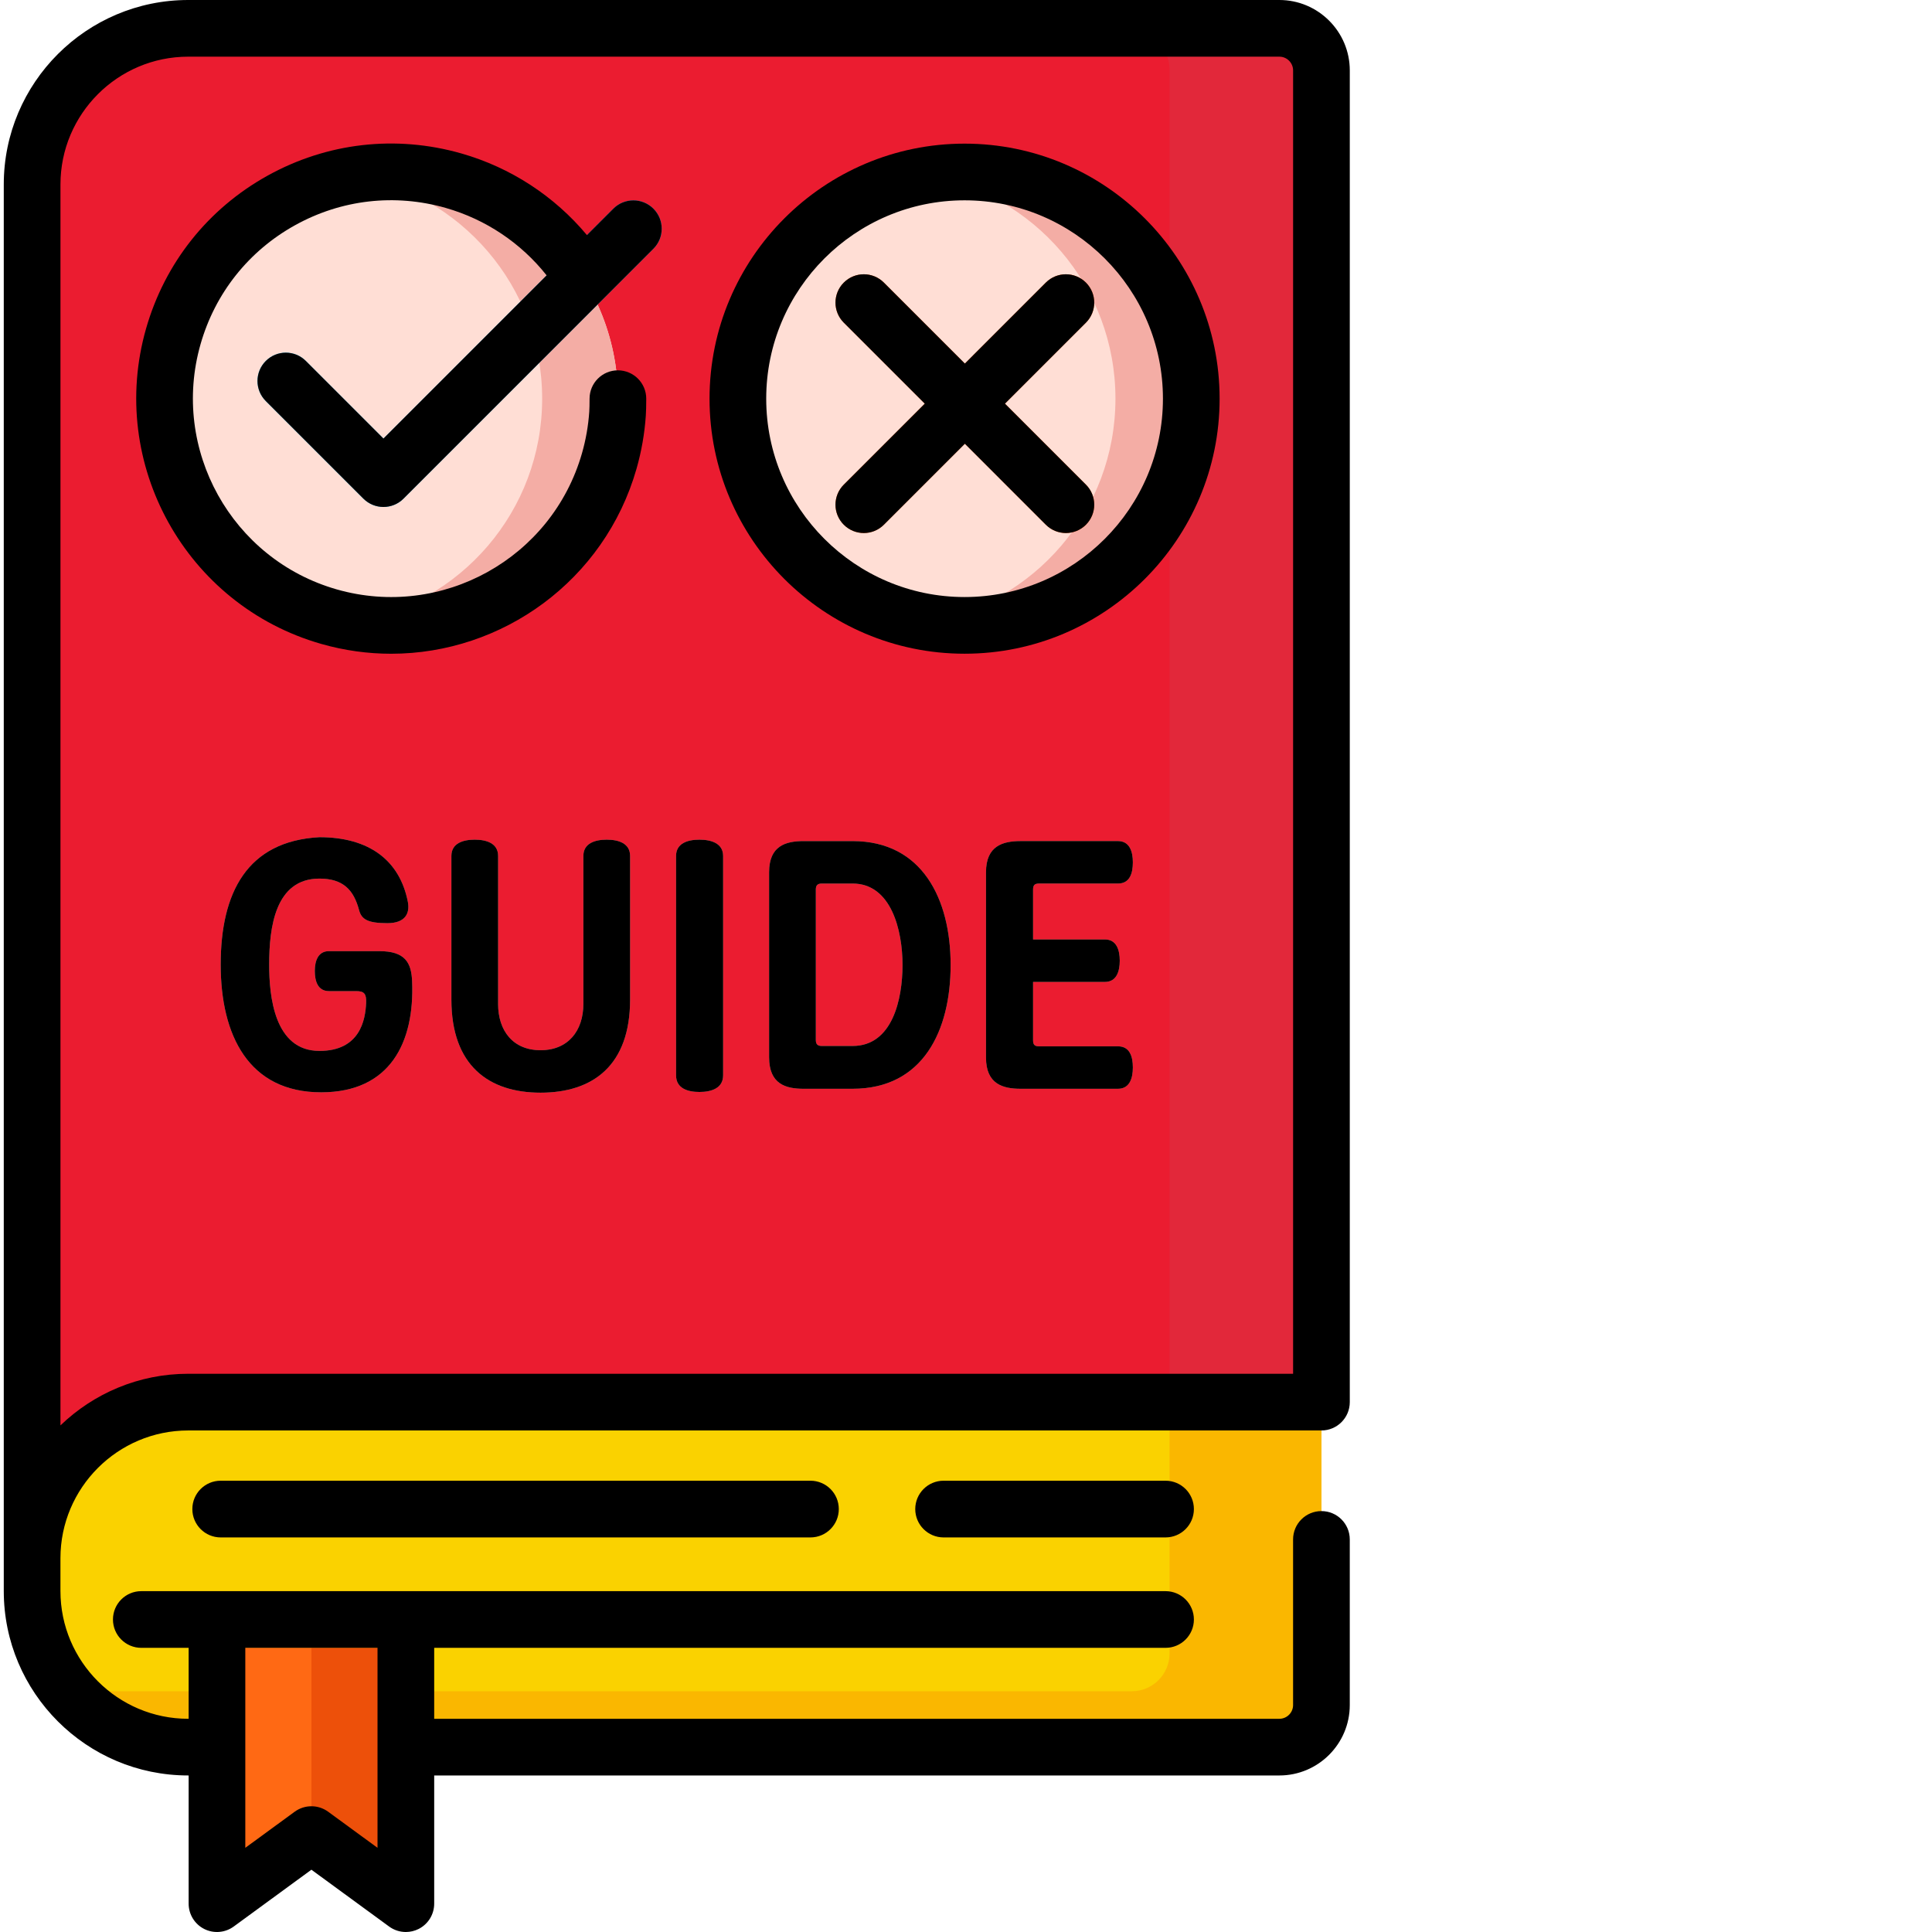
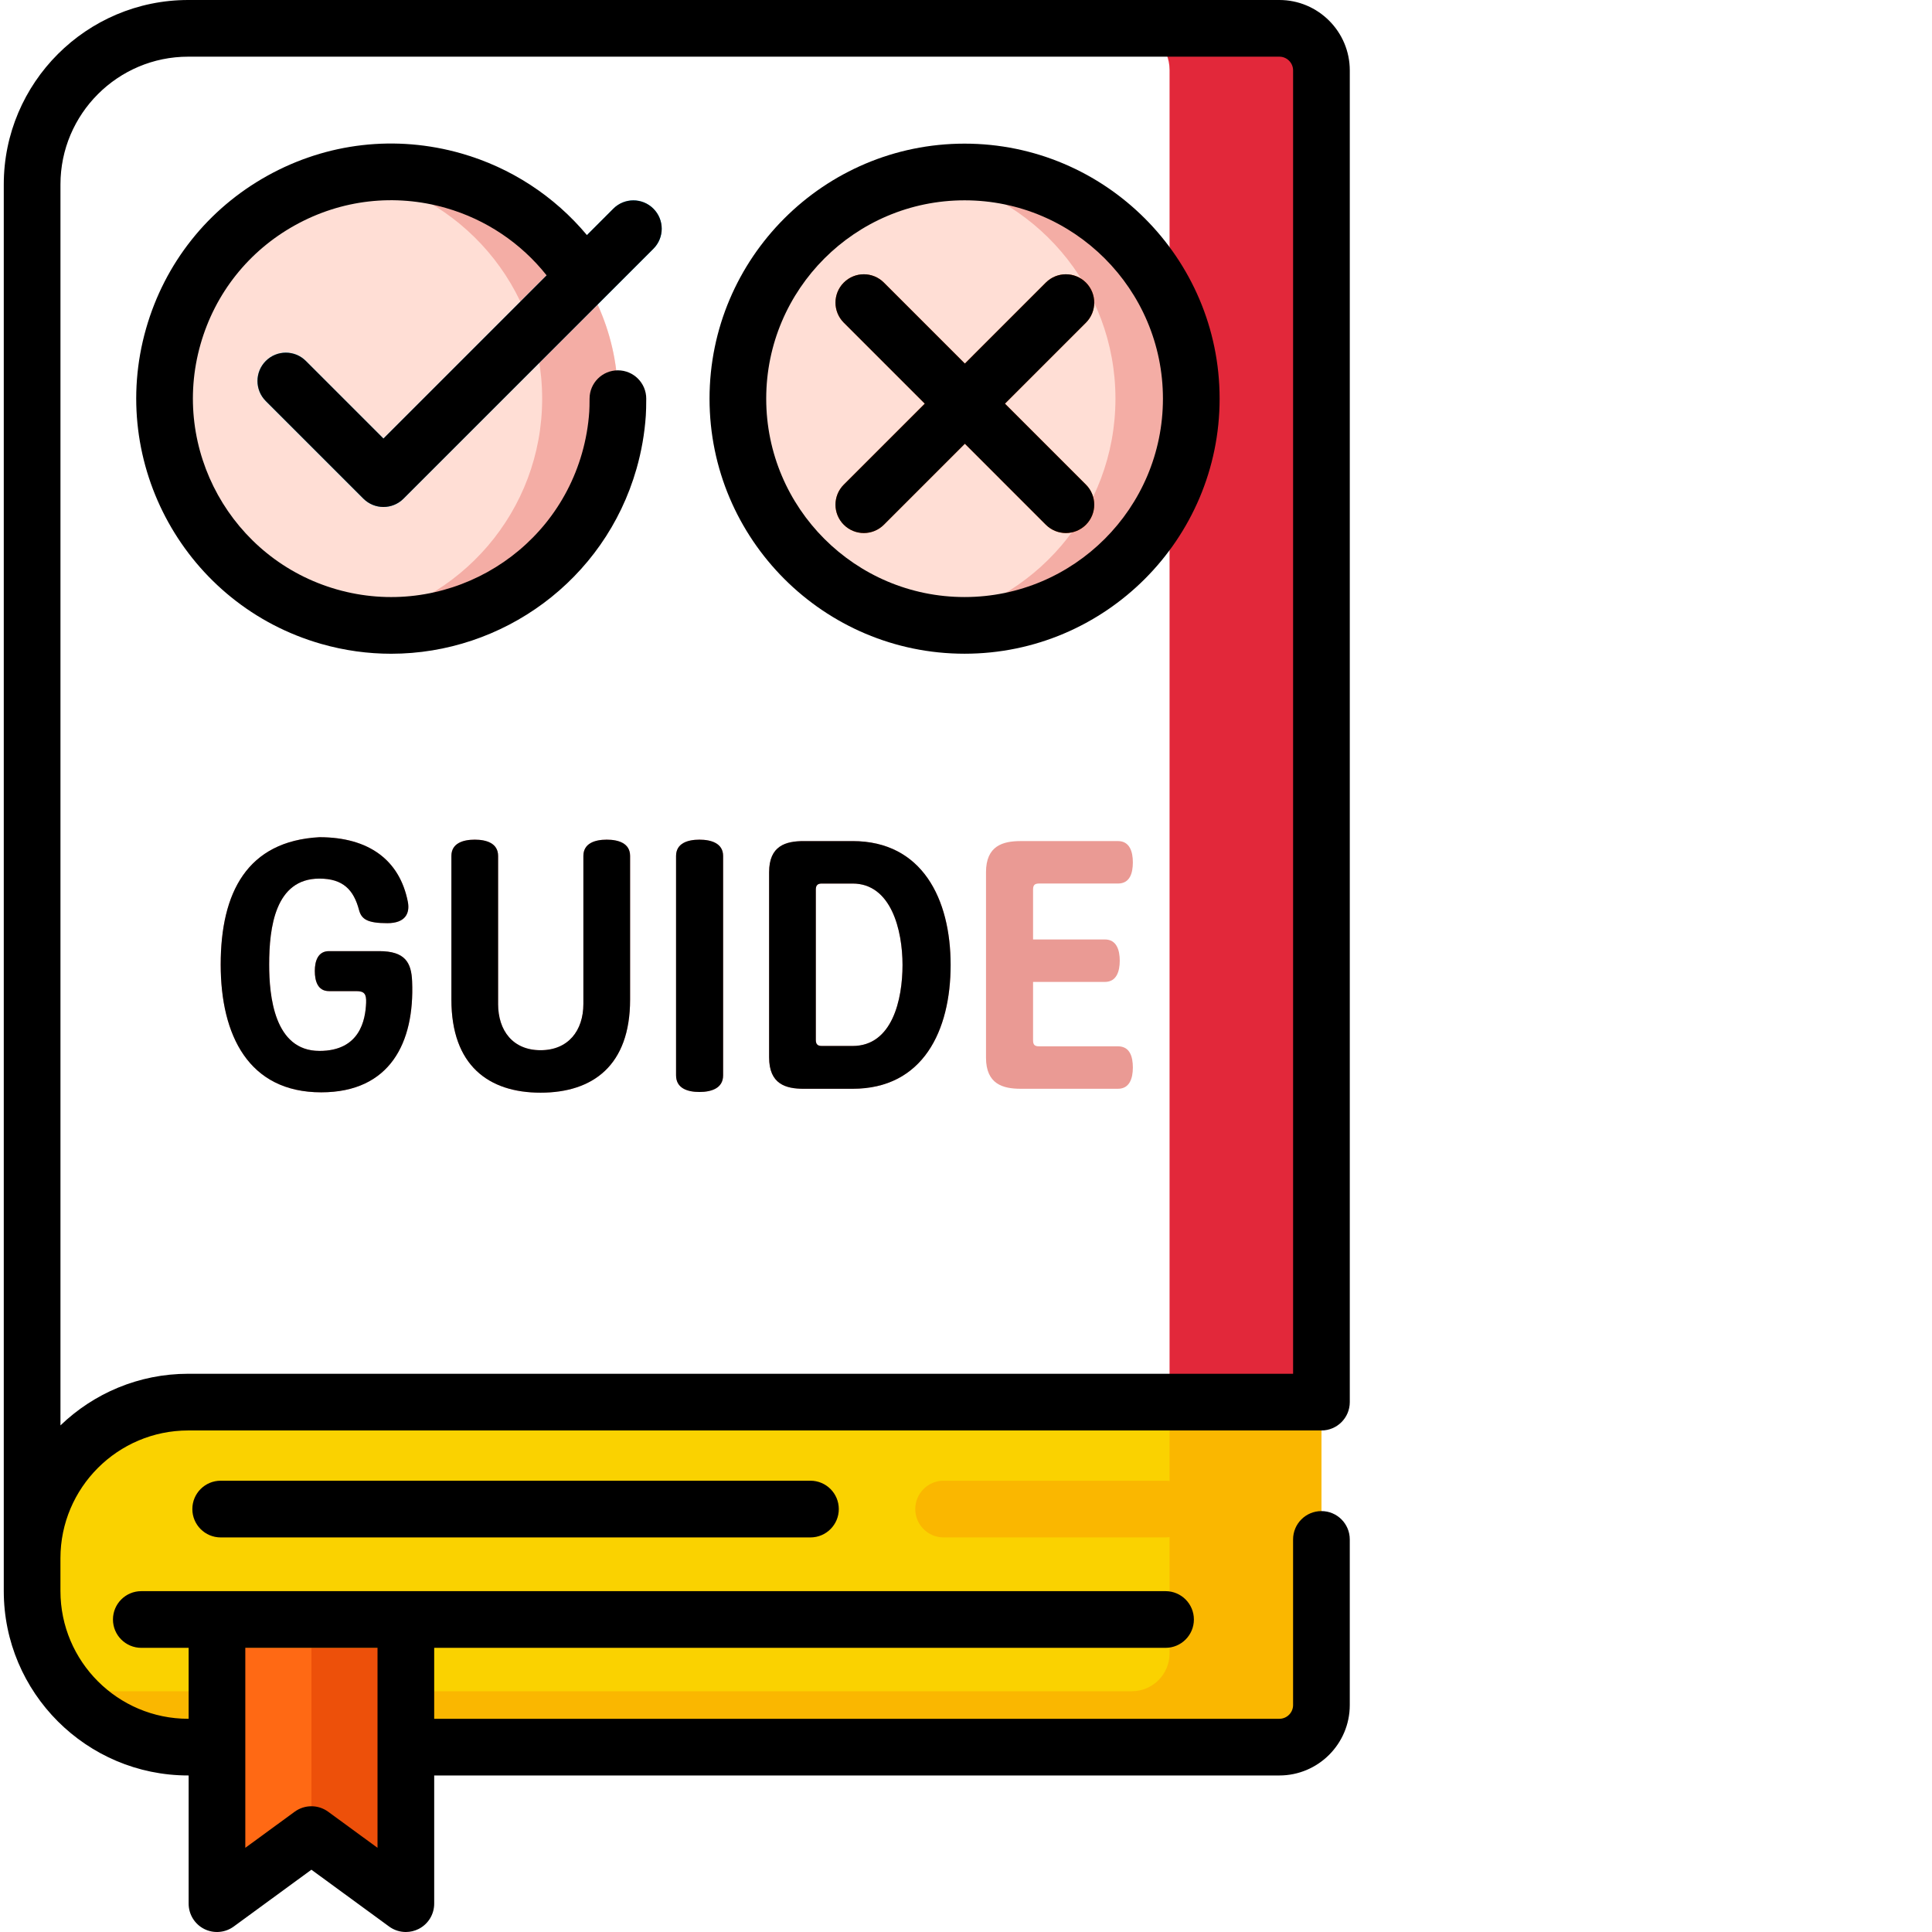
<svg xmlns="http://www.w3.org/2000/svg" version="1.1" width="512" height="512" x="0" y="0" viewBox="0 0 511 511.999" style="enable-background:new 0 0 512 512" xml:space="preserve" class="">
  <g>
-     <path d="m338.695 463.008h-289.891c-22.527 0-40.793-18.266-40.793-40.797v-373.902c0-22.531 18.266-40.797 40.793-40.797h289.891c6.074 0 11 4.926 11 11v433.496c0 6.074-4.926 11-11 11zm0 0" fill="#eb1c30" data-original="#005ca0" style="" class="" />
    <path d="m338.68 7.512h-40.25c6.082 0 11.016 4.93 11.016 11.016v433.465c0 6.082-4.934 11.016-11.016 11.016h40.25c6.082 0 11.016-4.934 11.016-11.016v-433.465c0-6.086-4.934-11.016-11.016-11.016zm0 0" fill="#e2283a" data-original="#005182" style="" class="" />
    <path d="m338.695 463.008h-289.891c-22.527 0-40.793-18.266-40.793-40.797v-9.84c0-22.531 18.266-40.797 40.793-40.797h300.891v80.434c0 6.074-4.926 11-11 11zm0 0" fill="#fad200" data-original="#fad200" style="" class="" />
    <path d="m214.277 407.43h-156.289c-4.148 0-7.512-3.363-7.512-7.512 0-4.148 3.363-7.512 7.512-7.512h156.289c4.148 0 7.512 3.363 7.512 7.512 0 4.148-3.363 7.512-7.512 7.512zm0 0" fill="#fab700" data-original="#fab700" style="" class="" />
    <path d="m308.383 407.43h-58.816c-4.148 0-7.512-3.363-7.512-7.512 0-4.148 3.363-7.512 7.512-7.512h58.816c4.148 0 7.512 3.363 7.512 7.512 0 4.148-3.363 7.512-7.512 7.512zm0 0" fill="#fab700" data-original="#fab700" style="" class="" />
    <g fill="#ea9a94">
      <path d="m84.152 278.504c10.781 0 12.188-8.25 12.375-12.75.094-2.348-.469-3.098-2.625-3.098h-7.223c-3 0-3.75-2.719-3.75-5.344s.844-5.25 3.75-5.25h13.32c6.844 0 8.531 3 8.719 8.062.656 16.129-5.812 29.352-24.098 29.352-19.223 0-26.633-15.098-26.633-33.852 0-19.129 7.035-32.727 26.164-33.758 13.125 0 21.285 6.094 23.441 17.16.562 3-.656 5.625-5.438 5.625-5.25 0-6.848-1.031-7.5-3.469-1.41-5.344-4.223-8.344-10.504-8.344-11.723 0-13.316 12.938-13.316 22.785-.004 8.25 1.312 22.879 13.316 22.879zm0 0" fill="#ea9a94" data-original="#ea9a94" style="" class="" />
      <path d="m131.5 266.031c0 7.129 3.941 12.285 11.254 12.285s11.348-5.156 11.348-12.285v-39.195c0-3.375 3.094-4.316 6.188-4.316s6.191.941 6.191 4.316v38.07c0 17.441-9.848 24.664-23.727 24.664-13.785 0-23.629-7.223-23.629-24.664v-38.07c0-3.375 3.094-4.316 6.188-4.316s6.191.941 6.191 4.316v39.195zm0 0" fill="#ea9a94" data-original="#ea9a94" style="" class="" />
      <path d="m191.133 284.977c0 3.469-3.188 4.406-6.281 4.406s-6.188-.938-6.188-4.406v-58.141c0-3.375 3.094-4.316 6.188-4.316s6.281.941 6.281 4.316zm0 0" fill="#ea9a94" data-original="#ea9a94" style="" class="" />
      <path d="m212.512 288.539c-4.785 0-9.191-1.219-9.191-8.348v-49.043c0-7.031 4.406-8.25 9.191-8.25h12.941c18.473 0 25.973 15.379 25.973 32.82s-7.312 32.82-25.973 32.82zm3.188-52.797v39.855c0 1.219.562 1.594 1.594 1.594h8.16c10.504 0 13.223-12.285 13.223-21.473 0-9.191-3-21.57-13.223-21.57h-8.16c-1.031 0-1.594.375-1.594 1.594zm0 0" fill="#ea9a94" data-original="#ea9a94" style="" class="" />
      <path d="m273.273 235.742v13.223h19.035c3.094 0 3.938 2.812 3.938 5.625s-.844 5.629-3.938 5.629h-19.035v15.473c0 1.219.469 1.594 1.594 1.594h20.91c3.188 0 3.941 2.812 3.941 5.625s-.844 5.625-3.941 5.625h-25.785c-4.691 0-9.191-1.219-9.191-8.25v-49.141c0-7.031 4.5-8.25 9.191-8.25h25.785c3.094 0 3.941 2.812 3.941 5.625s-.75 5.625-3.941 5.625h-20.91c-1.125.004-1.594.379-1.594 1.598zm0 0" fill="#ea9a94" data-original="#ea9a94" style="" class="" />
    </g>
    <path d="m163.273 105.656c0 33.18-26.898 60.078-60.078 60.078-33.18 0-60.078-26.898-60.078-60.078 0-33.184 26.898-60.082 60.078-60.082 33.18 0 60.078 26.898 60.078 60.082zm0 0" fill="#ffded5" data-original="#ffded5" style="" class="" />
    <path d="m315.203 105.656c0 33.18-26.898 60.078-60.078 60.078-33.184 0-60.082-26.898-60.082-60.078 0-33.184 26.898-60.082 60.082-60.082 33.18 0 60.078 26.898 60.078 60.082zm0 0" fill="#ffded5" data-original="#ffded5" style="" class="" />
    <path d="m103.195 45.574c-3.426 0-6.777.305-10.047.855 28.395 4.785 50.031 29.469 50.031 59.227 0 29.754-21.637 54.441-50.031 59.227 3.27.551 6.621.852 10.047.852 33.18 0 60.078-26.898 60.078-60.078 0-33.184-26.898-60.082-60.078-60.082zm0 0" fill="#f4ada5" data-original="#f4ada5" style="" />
    <path d="m255.125 45.574c-3.426 0-6.781.305-10.051.855 28.395 4.785 50.031 29.469 50.031 59.227 0 29.754-21.637 54.441-50.031 59.227 3.27.551 6.625.852 10.051.852 33.18 0 60.078-26.898 60.078-60.078 0-33.184-26.898-60.082-60.078-60.082zm0 0" fill="#f4ada5" data-original="#f4ada5" style="" />
    <path d="m101.121 134.352c-1.922 0-3.844-.73-5.312-2.199l-25.871-25.871c-2.934-2.934-2.934-7.688 0-10.621s7.691-2.934 10.621 0l20.562 20.562 60.918-60.922c2.934-2.934 7.691-2.934 10.625 0 2.93 2.934 2.93 7.691 0 10.621l-66.23 66.23c-1.469 1.469-3.391 2.199-5.312 2.199zm0 0" fill="#1dc2ff" data-original="#1dc2ff" style="" />
    <path d="m265.82 106.973 21.465-21.465c2.93-2.934 2.93-7.688 0-10.621-2.938-2.934-7.691-2.934-10.625 0l-21.461 21.465-21.465-21.465c-2.934-2.934-7.688-2.934-10.621 0-2.934 2.934-2.934 7.688 0 10.621l21.465 21.465-21.465 21.465c-2.934 2.93-2.934 7.688 0 10.621 1.469 1.465 3.391 2.199 5.312 2.199s3.844-.734 5.309-2.199l21.465-21.465 21.461 21.465c1.469 1.465 3.391 2.199 5.312 2.199s3.844-.734 5.312-2.199c2.93-2.934 2.93-7.691 0-10.621zm0 0" fill="#ed500a" data-original="#ed500a" style="" class="" />
    <path d="m80.559 95.66c-2.934-2.934-7.688-2.934-10.621 0s-2.934 7.688 0 10.621l25.871 25.871c1.469 1.465 3.391 2.199 5.312 2.199s3.844-.73 5.309-2.199l66.23-66.23c2.934-2.934 2.934-7.688 0-10.621-2.934-2.934-7.688-2.934-10.621 0l-6.996 7c-8.629-10.328-20.184-17.891-33.27-21.633-17.359-4.961-35.613-2.867-51.395 5.898-15.785 8.766-27.207 23.152-32.168 40.512-10.242 35.832 10.574 73.32 46.41 83.562 6.184 1.77 12.414 2.609 18.551 2.609 29.406 0 56.535-19.371 65.012-49.02 1.316-4.609 2.145-9.348 2.465-14.086.074-1.09.113-2.684.113-4.492 0-4.145-3.359-7.508-7.512-7.508-4.148 0-7.508 3.363-7.508 7.508 0 1.438-.031 2.734-.082 3.48-.25 3.688-.895 7.379-1.922 10.969-7.965 27.871-37.121 44.062-64.992 36.098-27.867-7.969-44.062-37.125-36.094-64.992 3.855-13.5 12.742-24.691 25.02-31.508 12.273-6.816 26.469-8.449 39.969-4.59 10.617 3.035 19.93 9.301 26.723 17.867l-43.242 43.242zm0 0" fill="#000000" data-original="#000000" style="" class="" />
    <path d="m265.82 106.973 21.465-21.465c2.93-2.934 2.93-7.688 0-10.621-2.938-2.934-7.691-2.934-10.625 0l-21.461 21.465-21.465-21.465c-2.934-2.934-7.688-2.934-10.621 0-2.934 2.934-2.934 7.688 0 10.621l21.465 21.465-21.465 21.465c-2.934 2.93-2.934 7.688 0 10.621 1.469 1.465 3.391 2.199 5.312 2.199s3.844-.734 5.309-2.199l21.465-21.465 21.461 21.465c1.469 1.465 3.391 2.199 5.312 2.199s3.844-.734 5.312-2.199c2.93-2.934 2.93-7.691 0-10.621zm0 0" fill="#000000" data-original="#000000" style="" class="" />
    <path d="m309.445 371.574v66.609c0 5.531-4.484 10.016-10.016 10.016h-282.039c7.492 9.043 18.809 14.809 31.473 14.809h289.816c6.082 0 11.016-4.934 11.016-11.016v-80.418zm0 0" fill="#fab700" data-original="#fab700" style="" class="" />
    <path d="m107.055 504.488-25.023-18.301-25.027 18.301v-75.305h50.051zm0 0" fill="#ff6914" data-original="#ff6914" style="" />
    <path d="m82.031 429.184v57.004l25.023 18.301v-75.305zm0 0" fill="#ed500a" data-original="#ed500a" style="" class="" />
    <path d="m308.383 436.691h-271.43c-4.148 0-7.512-3.363-7.512-7.508 0-4.148 3.363-7.512 7.512-7.512h271.43c4.148 0 7.512 3.363 7.512 7.512 0 4.145-3.363 7.508-7.512 7.508zm0 0" fill="#fab700" data-original="#fab700" style="" class="" />
    <path d="m84.152 278.504c10.781 0 12.188-8.25 12.375-12.75.094-2.348-.469-3.098-2.625-3.098h-7.223c-3 0-3.75-2.719-3.75-5.344s.844-5.25 3.75-5.25h13.32c6.844 0 8.531 3 8.719 8.062.656 16.129-5.812 29.352-24.098 29.352-19.223 0-26.633-15.098-26.633-33.852 0-19.129 7.035-32.727 26.164-33.758 13.125 0 21.285 6.094 23.441 17.16.562 3-.656 5.625-5.438 5.625-5.25 0-6.848-1.031-7.5-3.469-1.41-5.344-4.223-8.344-10.504-8.344-11.723 0-13.316 12.938-13.316 22.785-.004 8.25 1.312 22.879 13.316 22.879zm0 0" fill="#000000" data-original="#000000" style="" class="" />
    <path d="m131.5 266.031c0 7.129 3.941 12.285 11.254 12.285s11.348-5.156 11.348-12.285v-39.195c0-3.375 3.094-4.316 6.188-4.316s6.191.941 6.191 4.316v38.07c0 17.441-9.848 24.664-23.727 24.664-13.785 0-23.629-7.223-23.629-24.664v-38.07c0-3.375 3.094-4.316 6.188-4.316s6.191.941 6.191 4.316v39.195zm0 0" fill="#000000" data-original="#000000" style="" class="" />
    <path d="m191.133 284.977c0 3.469-3.188 4.406-6.281 4.406s-6.188-.938-6.188-4.406v-58.141c0-3.375 3.094-4.316 6.188-4.316s6.281.941 6.281 4.316zm0 0" fill="#000000" data-original="#000000" style="" class="" />
    <path d="m212.512 288.539c-4.785 0-9.191-1.219-9.191-8.348v-49.043c0-7.031 4.406-8.25 9.191-8.25h12.941c18.473 0 25.973 15.379 25.973 32.82s-7.312 32.82-25.973 32.82zm3.188-52.797v39.855c0 1.219.562 1.594 1.594 1.594h8.16c10.504 0 13.223-12.285 13.223-21.473 0-9.191-3-21.57-13.223-21.57h-8.16c-1.031 0-1.594.375-1.594 1.594zm0 0" fill="#000000" data-original="#000000" style="" class="" />
-     <path d="m273.273 235.742v13.223h19.035c3.094 0 3.938 2.812 3.938 5.625s-.844 5.629-3.938 5.629h-19.035v15.473c0 1.219.469 1.594 1.594 1.594h20.91c3.188 0 3.941 2.812 3.941 5.625s-.844 5.625-3.941 5.625h-25.785c-4.691 0-9.191-1.219-9.191-8.25v-49.141c0-7.031 4.5-8.25 9.191-8.25h25.785c3.094 0 3.941 2.812 3.941 5.625s-.75 5.625-3.941 5.625h-20.91c-1.125.004-1.594.379-1.594 1.598zm0 0" fill="#000000" data-original="#000000" style="" class="" />
    <path d="m357.207 371.574v-352.91c0-10.289-8.375-18.664-18.668-18.664h-289.156c-26.953 0-48.883 21.93-48.883 48.883v372.754c0 26.953 21.926 48.879 48.883 48.879h.109v33.973c0 2.828 1.59 5.418 4.109 6.699 2.523 1.277 5.555 1.031 7.836-.637l20.59-15.059 20.594 15.059c1.312.961 2.867 1.449 4.434 1.449 1.16 0 2.324-.27 3.398-.812 2.523-1.281 4.113-3.871 4.113-6.699v-33.973h223.973c10.293 0 18.664-8.371 18.664-18.664v-43.887c0-4.148-3.363-7.512-7.512-7.512-4.148 0-7.512 3.363-7.512 7.512v43.887c0 2.012-1.633 3.645-3.645 3.645h-223.969v-18.805h193.816c4.148 0 7.512-3.363 7.512-7.508 0-4.148-3.363-7.512-7.512-7.512h-271.43c-4.148 0-7.512 3.363-7.512 7.512 0 4.145 3.363 7.508 7.512 7.508h12.539v18.805h-.109c-18.672 0-33.863-15.191-33.863-33.859v-8.691c0-18.672 15.191-33.859 33.863-33.859h300.312c4.148 0 7.512-3.363 7.512-7.512zm-257.66 65.117v53l-13.082-9.566c-1.32-.965-2.879-1.449-4.434-1.449-1.559 0-3.117.484-4.438 1.449l-13.082 9.566v-53zm-84.023-58.949v-328.859c0-18.672 15.188-33.863 33.859-33.863h289.156c2.012 0 3.645 1.637 3.645 3.645v345.398h-292.801c-13.137 0-25.07 5.219-33.859 13.68zm0 0" fill="#000000" data-original="#000000" style="" class="" />
    <path d="m57.988 392.406c-4.148 0-7.512 3.363-7.512 7.512 0 4.148 3.363 7.512 7.512 7.512h156.289c4.148 0 7.512-3.363 7.512-7.512 0-4.148-3.363-7.512-7.512-7.512zm0 0" fill="#000000" data-original="#000000" style="" class="" />
-     <path d="m249.566 392.406c-4.148 0-7.512 3.363-7.512 7.512 0 4.148 3.363 7.512 7.512 7.512h58.816c4.148 0 7.512-3.363 7.512-7.512 0-4.148-3.363-7.512-7.512-7.512zm0 0" fill="#000000" data-original="#000000" style="" class="" />
    <path d="m255.121 173.242c-37.266 0-67.586-30.32-67.586-67.586 0-37.27 30.32-67.59 67.586-67.59 37.27 0 67.59 30.32 67.59 67.59 0 37.266-30.32 67.586-67.59 67.586zm0-120.156c-28.984 0-52.566 23.582-52.566 52.566 0 28.988 23.582 52.57 52.566 52.57 28.988 0 52.57-23.582 52.57-52.57 0-28.984-23.582-52.566-52.57-52.566zm0 0" fill="#000000" data-original="#000000" style="" class="" />
  </g>
</svg>